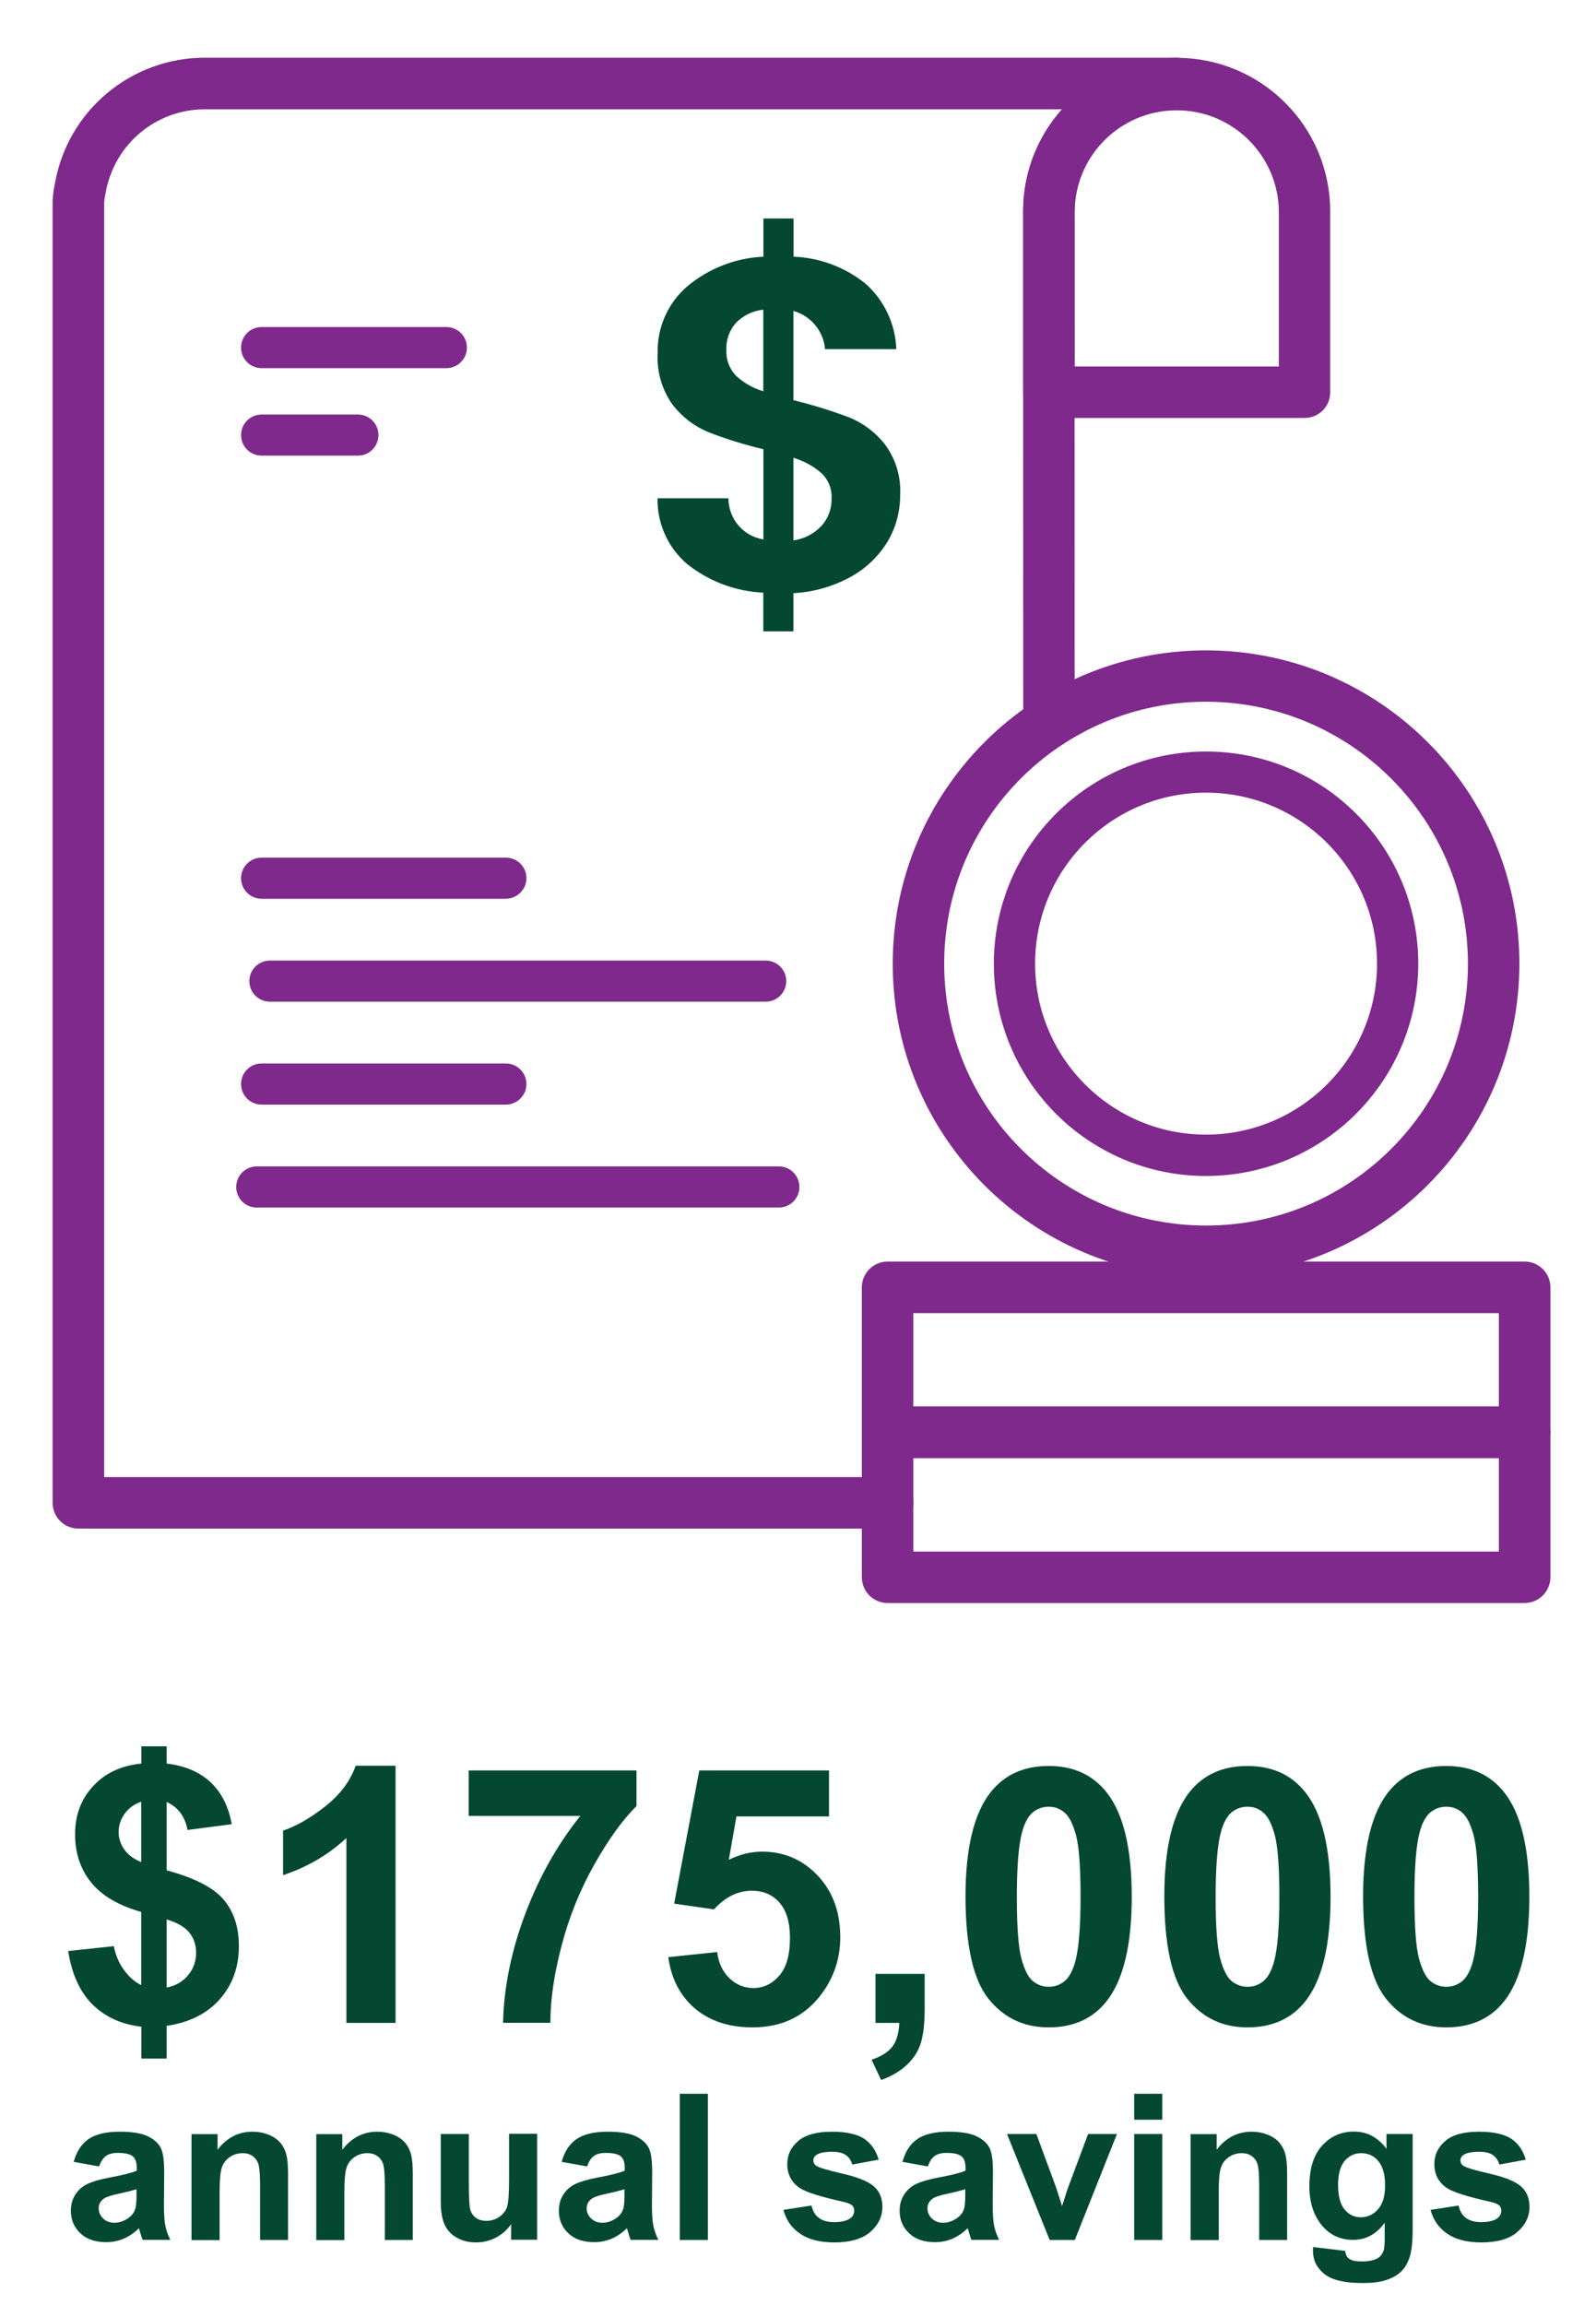
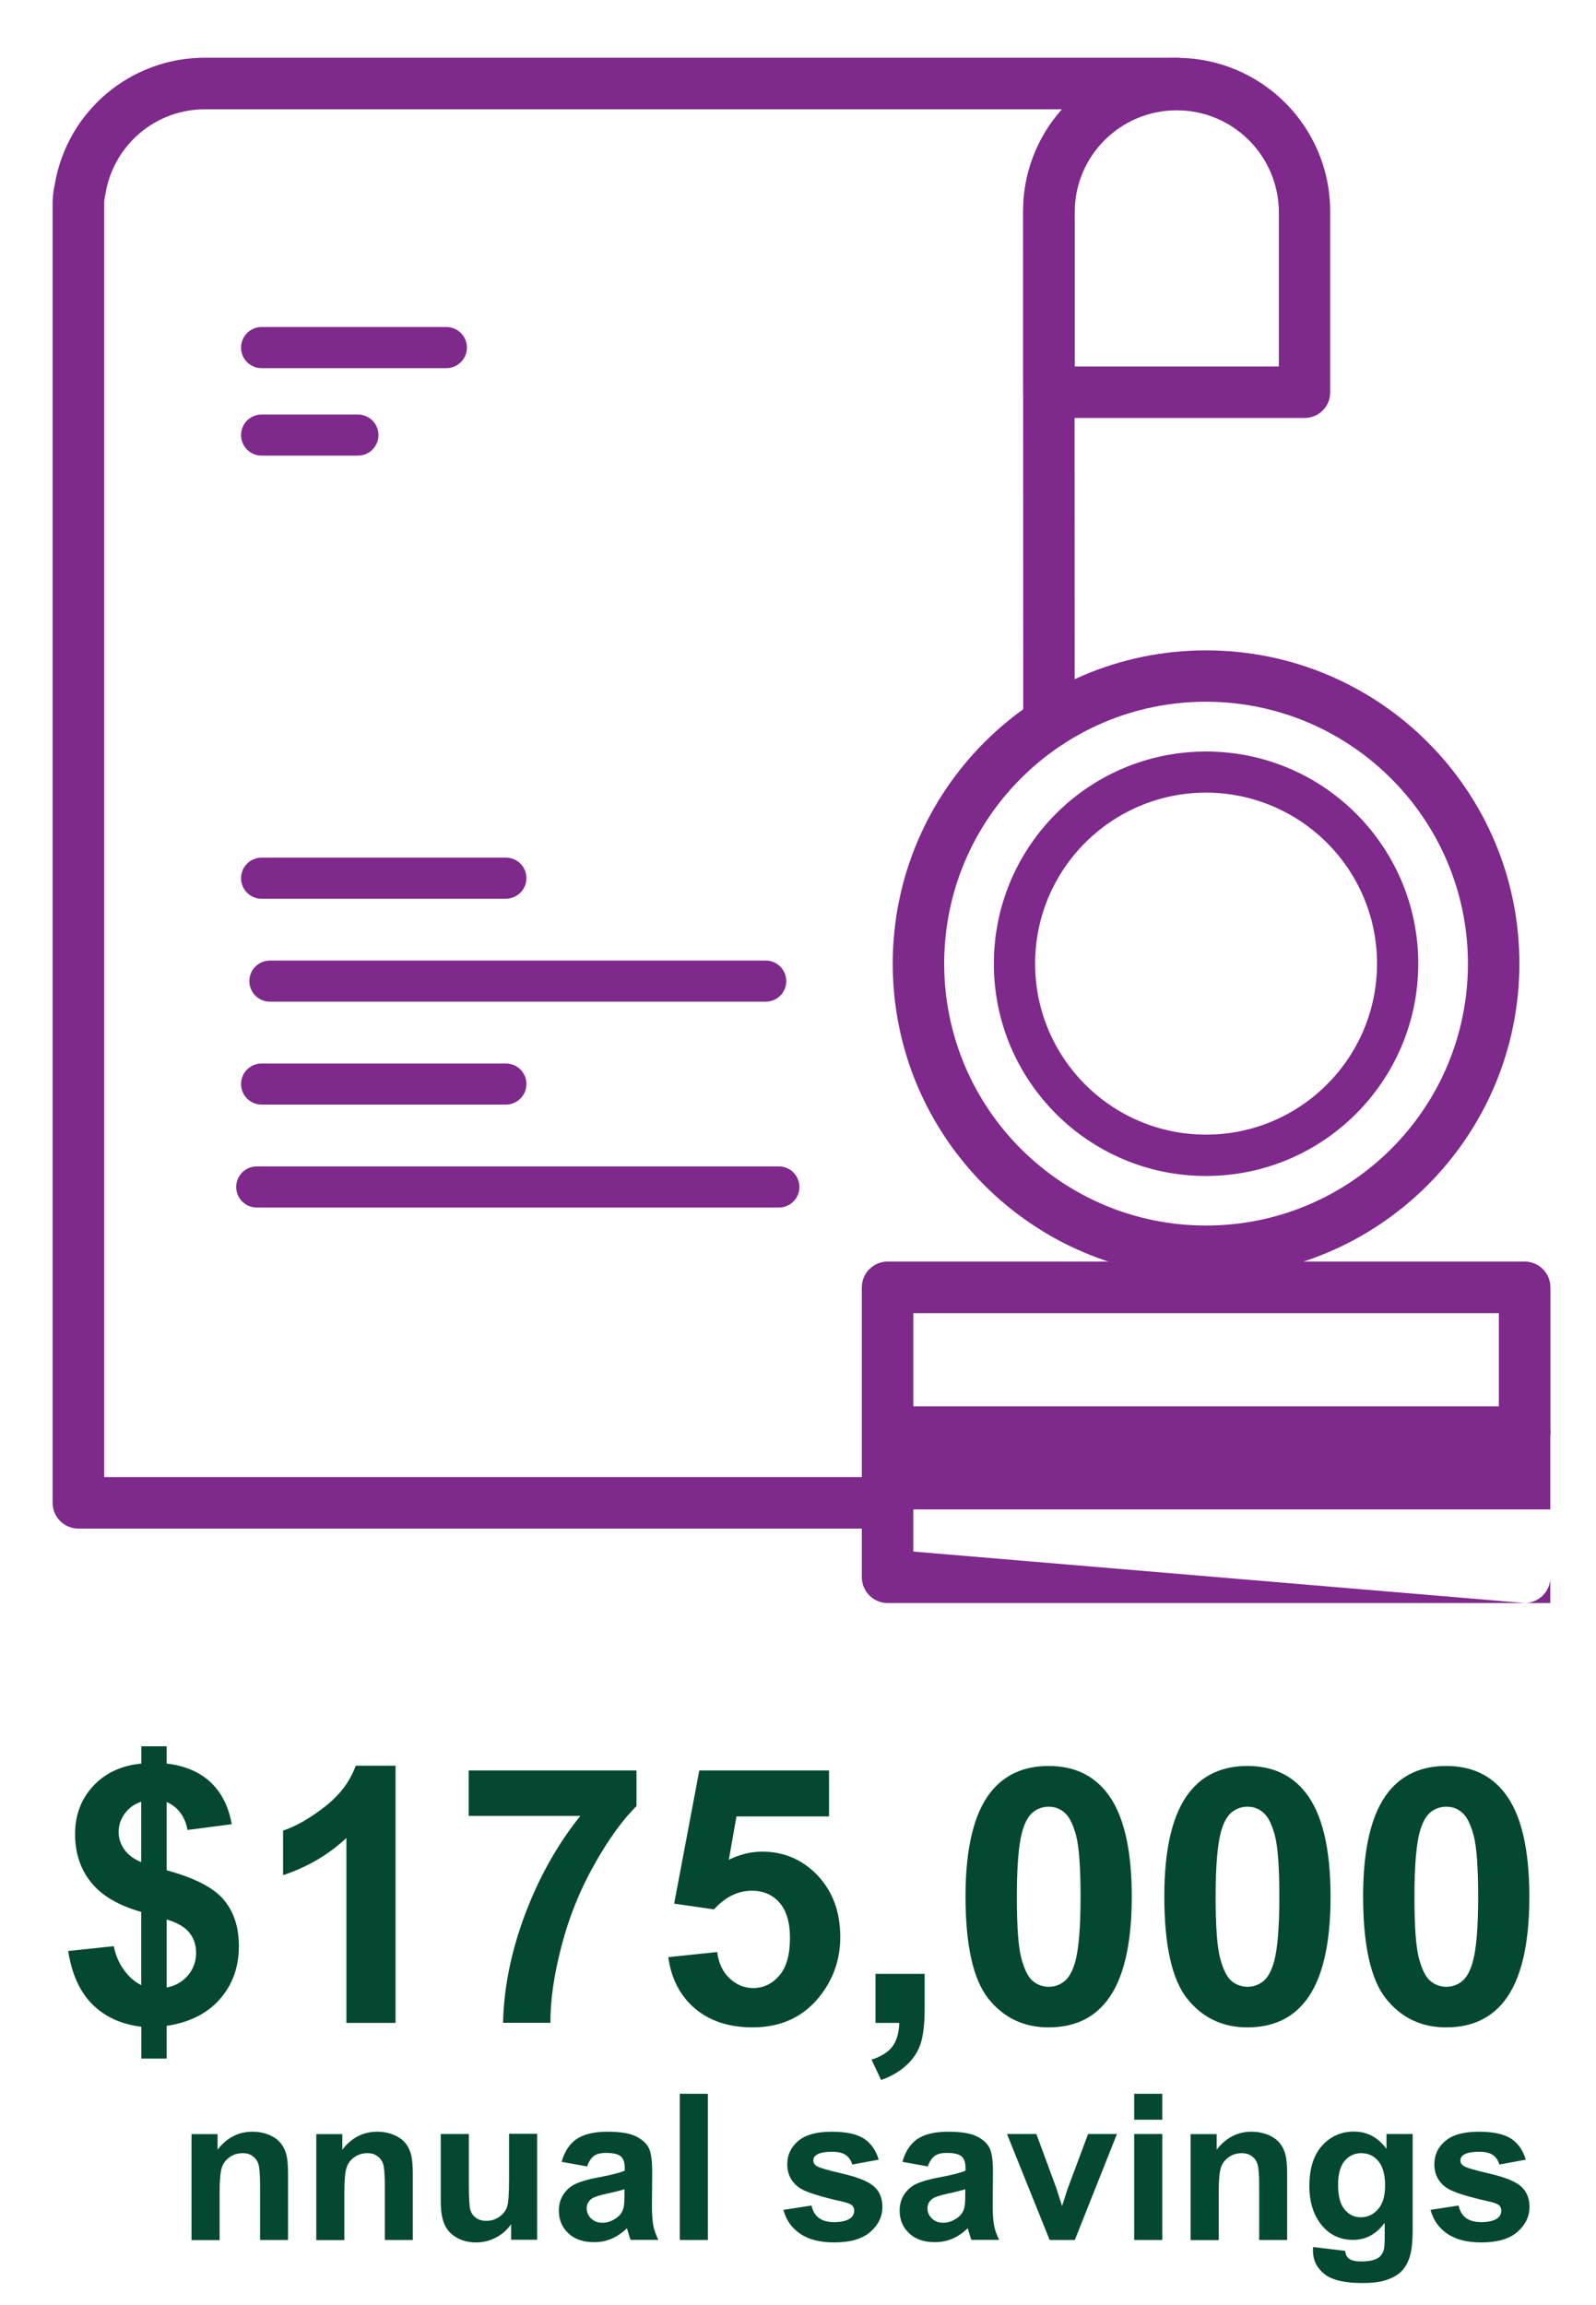
<svg xmlns="http://www.w3.org/2000/svg" xmlns:xlink="http://www.w3.org/1999/xlink" version="1.1" id="Layer_1" x="0px" y="0px" viewBox="0 0 125 180.49" style="enable-background:new 0 0 125 180.49;" xml:space="preserve">
  <style type="text/css"> .st0{fill:#044832;} .st1{clip-path:url(#SVGID_00000168112712771630922190000002078737039564444564_);} .st2{fill:#7E298B;} </style>
  <g>
    <path class="st0" d="M11.06,155.45v-5.73c-1.79-0.51-3.1-1.28-3.93-2.32c-0.83-1.03-1.25-2.29-1.25-3.77 c0-1.49,0.47-2.75,1.42-3.77c0.94-1.02,2.2-1.6,3.77-1.76v-1.35h1.98v1.35c1.45,0.17,2.6,0.67,3.46,1.48 c0.86,0.82,1.4,1.91,1.64,3.27l-3.46,0.45c-0.21-1.08-0.76-1.8-1.64-2.19v5.35c2.19,0.59,3.68,1.36,4.47,2.3s1.19,2.15,1.19,3.63 c0,1.65-0.5,3.04-1.5,4.17c-1,1.13-2.39,1.82-4.16,2.08v2.56h-1.98v-2.49c-1.58-0.19-2.86-0.78-3.84-1.76s-1.61-2.37-1.89-4.17 l3.57-0.38c0.15,0.73,0.42,1.36,0.82,1.89C10.12,154.83,10.57,155.21,11.06,155.45z M11.06,141.09c-0.54,0.18-0.97,0.49-1.29,0.93 s-0.48,0.92-0.48,1.45c0,0.48,0.15,0.93,0.44,1.35c0.29,0.42,0.73,0.75,1.33,1V141.09z M13.05,155.64 c0.68-0.13,1.24-0.44,1.67-0.95s0.64-1.1,0.64-1.78c0-0.61-0.18-1.14-0.54-1.58c-0.36-0.44-0.95-0.78-1.77-1.02V155.64z" />
    <path class="st0" d="M30.97,158.41h-3.84v-14.48c-1.4,1.31-3.06,2.28-4.96,2.91v-3.49c1-0.33,2.09-0.95,3.27-1.87 s1.98-1.98,2.42-3.21h3.12V158.41z" />
    <path class="st0" d="M36.71,142.21v-3.57h13.14v2.79c-1.08,1.07-2.19,2.6-3.31,4.59s-1.98,4.12-2.56,6.36 c-0.59,2.25-0.88,4.25-0.87,6.02h-3.71c0.06-2.77,0.64-5.6,1.72-8.48c1.08-2.88,2.52-5.46,4.33-7.72H36.71z" />
    <path class="st0" d="M52.34,153.26l3.83-0.4c0.11,0.87,0.43,1.55,0.97,2.06s1.16,0.76,1.86,0.76c0.8,0,1.48-0.33,2.04-0.98 c0.56-0.65,0.83-1.63,0.83-2.95c0-1.23-0.28-2.15-0.83-2.77s-1.27-0.92-2.15-0.92c-1.1,0-2.09,0.49-2.97,1.46l-3.12-0.45 l1.97-10.43h10.16v3.6h-7.25l-0.6,3.4c0.86-0.43,1.73-0.64,2.62-0.64c1.7,0,3.15,0.62,4.33,1.86c1.18,1.24,1.78,2.85,1.78,4.83 c0,1.65-0.48,3.12-1.44,4.42c-1.3,1.77-3.11,2.65-5.43,2.65c-1.85,0-3.36-0.5-4.53-1.49C53.26,156.27,52.57,154.94,52.34,153.26z" />
    <path class="st0" d="M68.58,154.57h3.84v2.75c0,1.11-0.1,1.99-0.29,2.63s-0.55,1.22-1.09,1.73s-1.21,0.91-2.03,1.2l-0.75-1.59 c0.77-0.25,1.33-0.61,1.65-1.05s0.5-1.06,0.52-1.83h-1.86V154.57z" />
    <path class="st0" d="M82.13,138.29c1.94,0,3.46,0.69,4.55,2.08c1.3,1.64,1.96,4.36,1.96,8.16c0,3.79-0.66,6.52-1.97,8.18 c-1.08,1.37-2.6,2.05-4.54,2.05c-1.95,0-3.52-0.75-4.72-2.25c-1.19-1.5-1.79-4.17-1.79-8.02c0-3.77,0.66-6.49,1.97-8.15 C78.68,138.97,80.19,138.29,82.13,138.29z M82.13,141.48c-0.46,0-0.88,0.15-1.24,0.44c-0.36,0.3-0.65,0.83-0.85,1.59 c-0.26,0.99-0.4,2.67-0.4,5.02s0.12,3.97,0.36,4.85c0.24,0.88,0.54,1.47,0.9,1.76c0.36,0.29,0.77,0.44,1.24,0.44 s0.88-0.15,1.24-0.44c0.36-0.3,0.65-0.83,0.85-1.59c0.26-0.98,0.4-2.65,0.4-5s-0.12-3.97-0.36-4.85c-0.24-0.88-0.54-1.47-0.9-1.76 C83.01,141.62,82.59,141.48,82.13,141.48z" />
    <path class="st0" d="M97.7,138.29c1.94,0,3.46,0.69,4.55,2.08c1.3,1.64,1.96,4.36,1.96,8.16c0,3.79-0.66,6.52-1.97,8.18 c-1.08,1.37-2.6,2.05-4.54,2.05c-1.95,0-3.52-0.75-4.72-2.25c-1.19-1.5-1.79-4.17-1.79-8.02c0-3.77,0.66-6.49,1.97-8.15 C94.25,138.97,95.76,138.29,97.7,138.29z M97.7,141.48c-0.46,0-0.88,0.15-1.24,0.44c-0.36,0.3-0.65,0.83-0.85,1.59 c-0.26,0.99-0.4,2.67-0.4,5.02s0.12,3.97,0.36,4.85c0.24,0.88,0.54,1.47,0.9,1.76c0.36,0.29,0.77,0.44,1.24,0.44 s0.88-0.15,1.24-0.44c0.36-0.3,0.65-0.83,0.85-1.59c0.26-0.98,0.4-2.65,0.4-5s-0.12-3.97-0.36-4.85c-0.24-0.88-0.54-1.47-0.9-1.76 C98.58,141.62,98.17,141.48,97.7,141.48z" />
    <path class="st0" d="M113.27,138.29c1.94,0,3.46,0.69,4.55,2.08c1.3,1.64,1.96,4.36,1.96,8.16c0,3.79-0.66,6.52-1.97,8.18 c-1.08,1.37-2.6,2.05-4.54,2.05c-1.95,0-3.52-0.75-4.72-2.25c-1.19-1.5-1.79-4.17-1.79-8.02c0-3.77,0.66-6.49,1.97-8.15 C109.82,138.97,111.33,138.29,113.27,138.29z M113.27,141.48c-0.46,0-0.88,0.15-1.24,0.44c-0.36,0.3-0.65,0.83-0.85,1.59 c-0.26,0.99-0.4,2.67-0.4,5.02s0.12,3.97,0.36,4.85c0.24,0.88,0.54,1.47,0.9,1.76c0.36,0.29,0.77,0.44,1.24,0.44 s0.88-0.15,1.24-0.44c0.36-0.3,0.65-0.83,0.85-1.59c0.26-0.98,0.4-2.65,0.4-5s-0.12-3.97-0.36-4.85c-0.24-0.88-0.54-1.47-0.9-1.76 C114.15,141.62,113.74,141.48,113.27,141.48z" />
-     <path class="st0" d="M7.76,169.65l-1.99-0.36c0.22-0.8,0.61-1.4,1.16-1.78c0.55-0.38,1.36-0.58,2.44-0.58 c0.98,0,1.71,0.12,2.19,0.35c0.48,0.23,0.82,0.53,1.01,0.88c0.2,0.36,0.29,1.01,0.29,1.96l-0.02,2.56c0,0.73,0.04,1.27,0.11,1.61 c0.07,0.35,0.2,0.72,0.39,1.11h-2.17c-0.06-0.15-0.13-0.36-0.21-0.65c-0.04-0.13-0.06-0.22-0.08-0.26 c-0.38,0.37-0.78,0.64-1.2,0.82c-0.43,0.18-0.88,0.27-1.37,0.27c-0.85,0-1.53-0.23-2.02-0.7c-0.49-0.46-0.74-1.05-0.74-1.76 c0-0.47,0.11-0.89,0.34-1.25s0.54-0.65,0.94-0.84s0.99-0.37,1.75-0.51c1.03-0.19,1.74-0.37,2.13-0.54v-0.22 c0-0.42-0.1-0.72-0.31-0.9s-0.6-0.27-1.18-0.27c-0.39,0-0.7,0.08-0.91,0.23C8.08,168.99,7.9,169.26,7.76,169.65z M10.7,171.43 c-0.28,0.09-0.73,0.21-1.34,0.34c-0.61,0.13-1.01,0.26-1.2,0.38c-0.29,0.2-0.43,0.46-0.43,0.77c0,0.31,0.11,0.57,0.34,0.8 c0.23,0.22,0.52,0.34,0.88,0.34c0.4,0,0.77-0.13,1.13-0.39c0.27-0.2,0.44-0.44,0.52-0.73c0.06-0.19,0.09-0.54,0.09-1.07V171.43z" />
    <path class="st0" d="M22.57,175.41h-2.2v-4.23c0-0.9-0.05-1.47-0.14-1.74c-0.09-0.26-0.25-0.47-0.46-0.61 c-0.21-0.15-0.46-0.22-0.76-0.22c-0.38,0-0.72,0.1-1.02,0.31c-0.3,0.21-0.51,0.48-0.62,0.83s-0.17,0.98-0.17,1.91v3.76H15v-8.3 h2.04v1.22c0.72-0.94,1.64-1.41,2.73-1.41c0.48,0,0.93,0.09,1.33,0.26c0.4,0.17,0.7,0.4,0.91,0.67c0.21,0.27,0.35,0.58,0.43,0.92 s0.12,0.84,0.12,1.48V175.41z" />
    <path class="st0" d="M32.34,175.41h-2.2v-4.23c0-0.9-0.05-1.47-0.14-1.74c-0.09-0.26-0.25-0.47-0.46-0.61 c-0.21-0.15-0.46-0.22-0.76-0.22c-0.38,0-0.72,0.1-1.02,0.31c-0.3,0.21-0.51,0.48-0.62,0.83s-0.17,0.98-0.17,1.91v3.76h-2.2v-8.3 h2.04v1.22c0.72-0.94,1.64-1.41,2.73-1.41c0.48,0,0.93,0.09,1.33,0.26c0.4,0.17,0.7,0.4,0.91,0.67c0.21,0.27,0.35,0.58,0.43,0.92 s0.12,0.84,0.12,1.48V175.41z" />
    <path class="st0" d="M40.03,175.41v-1.24c-0.3,0.44-0.7,0.79-1.19,1.05s-1.01,0.38-1.56,0.38c-0.56,0-1.06-0.12-1.5-0.37 c-0.44-0.24-0.76-0.59-0.96-1.03c-0.2-0.44-0.3-1.05-0.3-1.84v-5.25h2.2v3.81c0,1.17,0.04,1.88,0.12,2.14 c0.08,0.26,0.23,0.47,0.44,0.62c0.21,0.15,0.48,0.23,0.81,0.23c0.38,0,0.71-0.1,1.01-0.31c0.3-0.21,0.5-0.46,0.61-0.77 s0.16-1.05,0.16-2.24v-3.5h2.2v8.3H40.03z" />
    <path class="st0" d="M45.98,169.65l-1.99-0.36c0.22-0.8,0.61-1.4,1.16-1.78c0.55-0.38,1.36-0.58,2.44-0.58 c0.98,0,1.71,0.12,2.19,0.35c0.48,0.23,0.82,0.53,1.01,0.88c0.2,0.36,0.29,1.01,0.29,1.96l-0.02,2.56c0,0.73,0.04,1.27,0.11,1.61 c0.07,0.35,0.2,0.72,0.39,1.11h-2.17c-0.06-0.15-0.13-0.36-0.21-0.65c-0.04-0.13-0.06-0.22-0.08-0.26 c-0.38,0.37-0.78,0.64-1.2,0.82c-0.43,0.18-0.88,0.27-1.37,0.27c-0.85,0-1.53-0.23-2.02-0.7c-0.49-0.46-0.74-1.05-0.74-1.76 c0-0.47,0.11-0.89,0.34-1.25s0.54-0.65,0.94-0.84s0.99-0.37,1.75-0.51c1.03-0.19,1.74-0.37,2.13-0.54v-0.22 c0-0.42-0.1-0.72-0.31-0.9s-0.6-0.27-1.18-0.27c-0.39,0-0.7,0.08-0.91,0.23C46.29,168.99,46.12,169.26,45.98,169.65z M48.92,171.43 c-0.28,0.09-0.73,0.21-1.34,0.34c-0.61,0.13-1.01,0.26-1.2,0.38c-0.29,0.2-0.43,0.46-0.43,0.77c0,0.31,0.11,0.57,0.34,0.8 c0.23,0.22,0.52,0.34,0.88,0.34c0.4,0,0.77-0.13,1.13-0.39c0.27-0.2,0.44-0.44,0.52-0.73c0.06-0.19,0.09-0.54,0.09-1.07V171.43z" />
    <path class="st0" d="M53.24,175.41v-11.45h2.2v11.45H53.24z" />
    <path class="st0" d="M61.36,173.05l2.2-0.34c0.09,0.43,0.28,0.75,0.57,0.97c0.29,0.22,0.69,0.33,1.2,0.33c0.57,0,1-0.1,1.28-0.31 c0.19-0.15,0.29-0.34,0.29-0.59c0-0.17-0.05-0.3-0.16-0.41c-0.11-0.1-0.35-0.2-0.73-0.29c-1.77-0.39-2.89-0.75-3.37-1.07 c-0.66-0.45-0.98-1.07-0.98-1.87c0-0.72,0.28-1.32,0.85-1.81c0.57-0.49,1.45-0.73,2.64-0.73c1.14,0,1.98,0.19,2.53,0.55 c0.55,0.37,0.93,0.92,1.14,1.64l-2.07,0.38c-0.09-0.32-0.26-0.57-0.5-0.74s-0.6-0.26-1.06-0.26c-0.58,0-0.99,0.08-1.24,0.24 c-0.17,0.12-0.25,0.26-0.25,0.45c0,0.16,0.07,0.29,0.22,0.4c0.2,0.15,0.88,0.35,2.05,0.62s1.99,0.59,2.45,0.98 c0.46,0.39,0.69,0.94,0.69,1.63c0,0.76-0.32,1.41-0.95,1.96s-1.58,0.82-2.82,0.82c-1.13,0-2.02-0.23-2.68-0.69 C61.99,174.46,61.56,173.83,61.36,173.05z" />
    <path class="st0" d="M72.67,169.65l-1.99-0.36c0.22-0.8,0.61-1.4,1.16-1.78c0.55-0.38,1.36-0.58,2.44-0.58 c0.98,0,1.71,0.12,2.19,0.35c0.48,0.23,0.82,0.53,1.01,0.88c0.2,0.36,0.29,1.01,0.29,1.96l-0.02,2.56c0,0.73,0.04,1.27,0.11,1.61 c0.07,0.35,0.2,0.72,0.39,1.11h-2.17c-0.06-0.15-0.13-0.36-0.21-0.65c-0.04-0.13-0.06-0.22-0.08-0.26 c-0.38,0.37-0.78,0.64-1.2,0.82c-0.43,0.18-0.88,0.27-1.37,0.27c-0.85,0-1.53-0.23-2.02-0.7c-0.49-0.46-0.74-1.05-0.74-1.76 c0-0.47,0.11-0.89,0.34-1.25s0.54-0.65,0.94-0.84s0.99-0.37,1.75-0.51c1.03-0.19,1.74-0.37,2.13-0.54v-0.22 c0-0.42-0.1-0.72-0.31-0.9s-0.6-0.27-1.18-0.27c-0.39,0-0.7,0.08-0.91,0.23C72.98,168.99,72.8,169.26,72.67,169.65z M75.61,171.43 c-0.28,0.09-0.73,0.21-1.34,0.34c-0.61,0.13-1.01,0.26-1.2,0.38c-0.29,0.2-0.43,0.46-0.43,0.77c0,0.31,0.11,0.57,0.34,0.8 c0.23,0.22,0.52,0.34,0.88,0.34c0.4,0,0.77-0.13,1.13-0.39c0.27-0.2,0.44-0.44,0.52-0.73c0.06-0.19,0.09-0.54,0.09-1.07V171.43z" />
    <path class="st0" d="M82.21,175.41l-3.34-8.3h2.3l1.56,4.23l0.45,1.41c0.12-0.36,0.2-0.6,0.23-0.71c0.07-0.23,0.15-0.47,0.23-0.7 l1.58-4.23h2.26l-3.3,8.3H82.21z" />
    <path class="st0" d="M88.83,165.99v-2.03h2.2v2.03H88.83z M88.83,175.41v-8.3h2.2v8.3H88.83z" />
    <path class="st0" d="M100.82,175.41h-2.2v-4.23c0-0.9-0.05-1.47-0.14-1.74c-0.09-0.26-0.25-0.47-0.46-0.61 c-0.21-0.15-0.46-0.22-0.76-0.22c-0.38,0-0.72,0.1-1.02,0.31c-0.3,0.21-0.51,0.48-0.62,0.83s-0.17,0.98-0.17,1.91v3.76h-2.2v-8.3 h2.04v1.22c0.72-0.94,1.64-1.41,2.73-1.41c0.48,0,0.93,0.09,1.33,0.26c0.4,0.17,0.7,0.4,0.91,0.67c0.21,0.27,0.35,0.58,0.43,0.92 s0.12,0.84,0.12,1.48V175.41z" />
    <path class="st0" d="M102.84,175.96l2.51,0.3c0.04,0.29,0.14,0.49,0.29,0.6c0.21,0.16,0.54,0.23,0.98,0.23c0.57,0,1-0.09,1.29-0.26 c0.19-0.11,0.34-0.3,0.44-0.55c0.07-0.18,0.1-0.52,0.1-1.01v-1.21c-0.66,0.9-1.48,1.34-2.48,1.34c-1.11,0-2-0.47-2.65-1.41 c-0.51-0.74-0.77-1.67-0.77-2.78c0-1.39,0.33-2.45,1-3.19s1.5-1.1,2.5-1.1c1.03,0,1.87,0.45,2.54,1.35v-1.16h2.05v7.45 c0,0.98-0.08,1.71-0.24,2.2s-0.39,0.86-0.68,1.14s-0.68,0.49-1.17,0.65s-1.1,0.23-1.85,0.23c-1.41,0-2.4-0.24-2.99-0.72 s-0.88-1.09-0.88-1.83C102.83,176.15,102.84,176.07,102.84,175.96z M104.8,171.09c0,0.88,0.17,1.53,0.51,1.93 c0.34,0.41,0.76,0.61,1.26,0.61c0.54,0,0.99-0.21,1.36-0.63c0.37-0.42,0.55-1.04,0.55-1.86c0-0.86-0.18-1.5-0.53-1.91 c-0.35-0.42-0.8-0.62-1.34-0.62c-0.53,0-0.96,0.21-1.3,0.61C104.97,169.63,104.8,170.26,104.8,171.09z" />
    <path class="st0" d="M112.04,173.05l2.2-0.34c0.09,0.43,0.28,0.75,0.57,0.97c0.29,0.22,0.69,0.33,1.2,0.33c0.57,0,1-0.1,1.28-0.31 c0.19-0.15,0.29-0.34,0.29-0.59c0-0.17-0.05-0.3-0.16-0.41c-0.11-0.1-0.35-0.2-0.73-0.29c-1.77-0.39-2.89-0.75-3.37-1.07 c-0.66-0.45-0.98-1.07-0.98-1.87c0-0.72,0.28-1.32,0.85-1.81c0.57-0.49,1.45-0.73,2.64-0.73c1.14,0,1.98,0.19,2.53,0.55 c0.55,0.37,0.93,0.92,1.14,1.64l-2.07,0.38c-0.09-0.32-0.26-0.57-0.5-0.74s-0.6-0.26-1.06-0.26c-0.58,0-0.99,0.08-1.24,0.24 c-0.17,0.12-0.25,0.26-0.25,0.45c0,0.16,0.07,0.29,0.22,0.4c0.2,0.15,0.88,0.35,2.05,0.62s1.99,0.59,2.45,0.98 c0.46,0.39,0.69,0.94,0.69,1.63c0,0.76-0.32,1.41-0.95,1.96s-1.58,0.82-2.82,0.82c-1.13,0-2.02-0.23-2.68-0.69 C112.68,174.46,112.25,173.83,112.04,173.05z" />
  </g>
  <g>
    <g>
      <defs>
        <rect id="SVGID_1_" x="4.12" y="4.52" width="117.3" height="121.01" />
      </defs>
      <clipPath id="SVGID_00000090271969823799651180000016272327210534542260_">
        <use xlink:href="#SVGID_1_" style="overflow:visible;" />
      </clipPath>
      <g id="Group_685_00000096059832555427018560000009776169869159020700_" style="clip-path:url(#SVGID_00000090271969823799651180000016272327210534542260_);">
        <path id="Path_700_00000134248111299921075200000016357697698192065469_" class="st2" d="M69.52,119.7H6.14 c-1.11,0-2.02-0.9-2.02-2.02c0,0,0,0,0,0V15.87c0-0.03,0-0.06,0-0.1c0.02-0.45,0.07-0.89,0.17-1.33 c0.97-5.75,5.97-9.95,11.81-9.92h76.06c1.11,0,2.02,0.9,2.02,2.02s-0.9,2.02-2.02,2.02c-4.41,0-7.99,3.57-8,7.98l0.01,40.05 c0,1.11-0.9,2.01-2.02,2.01c-1.11,0-2.01-0.9-2.01-2.01l-0.01-40.05c0-2.95,1.08-5.79,3.05-7.98H16.1 c-3.89-0.03-7.21,2.78-7.84,6.62c-0.01,0.06-0.02,0.11-0.03,0.16c-0.04,0.19-0.07,0.39-0.07,0.58v99.75h61.36 c1.11,0,2.02,0.9,2.02,2.01C71.53,118.79,70.63,119.7,69.52,119.7C69.52,119.7,69.52,119.7,69.52,119.7" />
        <path id="Path_701_00000115487478761708027310000016806232869342334375_" class="st2" d="M102.17,32.73H82.16 c-1.11,0-2.02-0.9-2.02-2.02V16.55c0-6.64,5.38-12.02,12.02-12.02c6.64,0,12.02,5.38,12.02,12.02v14.17 C104.19,31.83,103.29,32.73,102.17,32.73 M84.17,28.7h15.99V16.55c-0.05-4.41-3.66-7.96-8.08-7.91 c-4.35,0.04-7.87,3.56-7.91,7.91V28.7z" />
        <path id="Path_702_00000062172468611557478630000013938525824131211443_" class="st2" d="M39.62,70.38H20.49 c-0.89,0-1.61-0.72-1.61-1.61c0-0.89,0.72-1.61,1.61-1.61c0,0,0,0,0,0h19.13c0.89,0,1.61,0.72,1.61,1.61 C41.23,69.65,40.51,70.37,39.62,70.38C39.62,70.38,39.62,70.38,39.62,70.38" />
        <path id="Path_703_00000132058716725715803930000003311618811643330459_" class="st2" d="M34.96,28.83H20.49 c-0.89,0-1.61-0.72-1.61-1.61c0-0.89,0.72-1.61,1.61-1.61h14.47c0.89,0,1.61,0.72,1.61,1.61C36.57,28.1,35.85,28.83,34.96,28.83 C34.96,28.83,34.96,28.83,34.96,28.83" />
        <path id="Path_704_00000128444713058351839430000007586389410134996111_" class="st2" d="M28.03,35.68h-7.54 c-0.89,0-1.61-0.72-1.61-1.61c0-0.89,0.72-1.61,1.61-1.61h7.54c0.89,0,1.61,0.72,1.61,1.61C29.64,34.96,28.92,35.68,28.03,35.68" />
        <path id="Path_705_00000111166454981152044520000007761398213620806318_" class="st2" d="M59.97,78.44H21.14 c-0.89,0-1.61-0.72-1.61-1.61c0-0.89,0.72-1.61,1.61-1.61c0,0,0,0,0,0h38.83c0.89,0,1.61,0.72,1.61,1.61S60.86,78.44,59.97,78.44 C59.97,78.44,59.97,78.44,59.97,78.44" />
        <path id="Path_706_00000165940581916719019210000000556745667064404125_" class="st2" d="M39.62,86.5H20.49 c-0.89,0-1.61-0.72-1.61-1.61c0-0.89,0.72-1.61,1.61-1.61c0,0,0,0,0,0h19.13c0.89,0,1.61,0.72,1.61,1.61 C41.23,85.77,40.51,86.5,39.62,86.5C39.62,86.5,39.62,86.5,39.62,86.5" />
        <path id="Path_707_00000114788998420490874310000002456330489054229400_" class="st2" d="M61,94.56H20.11 c-0.89,0-1.61-0.72-1.61-1.61c0-0.89,0.72-1.61,1.61-1.61c0,0,0,0,0,0H61c0.89,0,1.61,0.72,1.61,1.61 C62.61,93.84,61.89,94.56,61,94.56" />
        <path id="Path_708_00000137121056898788440910000004022340440450605716_" class="st2" d="M94.46,100.01 c-13.55,0-24.54-10.99-24.54-24.54s10.99-24.54,24.54-24.54S119,61.91,119,75.46c0,0,0,0,0,0 C118.99,89.01,108.01,99.99,94.46,100.01 M94.46,54.95c-11.33,0-20.51,9.18-20.51,20.51c0,11.33,9.18,20.51,20.51,20.51 s20.51-9.18,20.51-20.51C114.96,64.14,105.78,54.97,94.46,54.95" />
        <path id="Path_709_00000121979473458102487980000005625694903293875338_" class="st2" d="M94.46,92.09 c-9.18,0-16.62-7.44-16.62-16.62s7.44-16.62,16.62-16.62s16.62,7.44,16.62,16.62v0C111.07,84.64,103.64,92.08,94.46,92.09 M94.46,62.07c-7.4,0-13.39,6-13.39,13.39c0,7.4,6,13.39,13.39,13.39s13.39-6,13.39-13.39l0,0 C107.85,68.07,101.85,62.08,94.46,62.07" />
        <path id="Path_710_00000076597020688404003780000007001809739558130048_" class="st2" d="M119.4,114.18H69.52 c-1.11,0-2.02-0.9-2.02-2.02v-11.35c0-1.11,0.9-2.02,2.02-2.02h49.89c1.11,0,2.02,0.9,2.02,2.02v11.35 C121.42,113.27,120.52,114.18,119.4,114.18 M71.53,110.15h45.86v-7.32H71.53V110.15z" />
-         <path id="Path_711_00000029737806172351065340000016069866210876580756_" class="st2" d="M119.4,125.53H69.52 c-1.11,0-2.02-0.9-2.02-2.02v-11.36c0-1.11,0.9-2.02,2.02-2.02h49.89c1.11,0,2.02,0.9,2.02,2.02v11.36 C121.42,124.63,120.52,125.53,119.4,125.53 M71.53,121.5h45.86v-7.33H71.53V121.5z" />
-         <path id="Path_712_00000060720585471324320610000003178729470622831238_" class="st0" d="M69.31,34.8 c-0.73-0.93-1.69-1.66-2.79-2.11c-1.43-0.54-2.89-0.99-4.38-1.35v-6.99c1.37,0.38,2.36,1.58,2.48,2.99h5.58 c-0.07-1.95-0.93-3.8-2.38-5.1c-1.61-1.31-3.6-2.06-5.67-2.14v-2.99h-2.36v2.99c-2.19,0.1-4.29,0.92-5.97,2.33 c-1.52,1.31-2.37,3.24-2.31,5.25c-0.08,1.44,0.34,2.86,1.18,4.03c0.74,0.95,1.7,1.68,2.81,2.14c1.4,0.54,2.83,0.98,4.29,1.33 v7.06c-1.58-0.25-2.74-1.62-2.74-3.22H51.5c-0.04,1.98,0.82,3.88,2.33,5.16c1.7,1.35,3.78,2.13,5.95,2.23v3.03h2.36v-2.99 c1.57-0.08,3.11-0.52,4.49-1.28c1.19-0.65,2.19-1.61,2.89-2.77c0.65-1.09,0.98-2.34,0.98-3.6C70.58,37.37,70.17,35.96,69.31,34.8 M59.78,30.64c-0.8-0.24-1.54-0.66-2.15-1.23c-0.5-0.53-0.77-1.25-0.74-1.98c-0.04-0.8,0.24-1.59,0.78-2.18 c0.57-0.56,1.31-0.92,2.11-1L59.78,30.64z M64.34,41.18c-0.58,0.62-1.36,1.02-2.2,1.14v-6.47c0.82,0.24,1.58,0.66,2.22,1.22 c0.52,0.51,0.81,1.22,0.77,1.95C65.15,39.82,64.87,40.59,64.34,41.18" />
+         <path id="Path_711_00000029737806172351065340000016069866210876580756_" class="st2" d="M119.4,125.53H69.52 c-1.11,0-2.02-0.9-2.02-2.02v-11.36c0-1.11,0.9-2.02,2.02-2.02h49.89c1.11,0,2.02,0.9,2.02,2.02v11.36 C121.42,124.63,120.52,125.53,119.4,125.53 h45.86v-7.33H71.53V121.5z" />
      </g>
    </g>
  </g>
</svg>